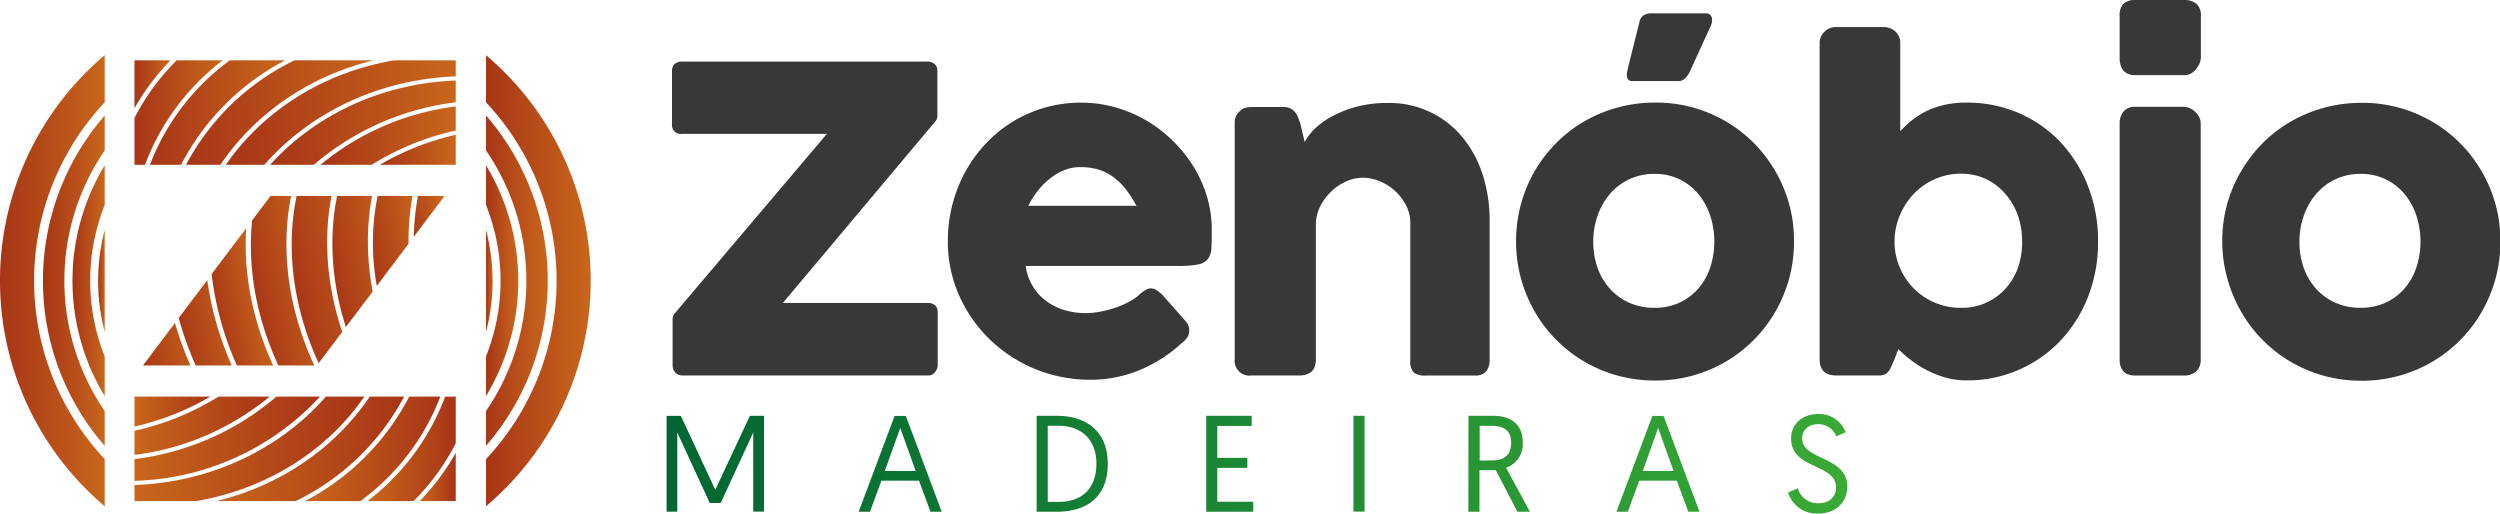
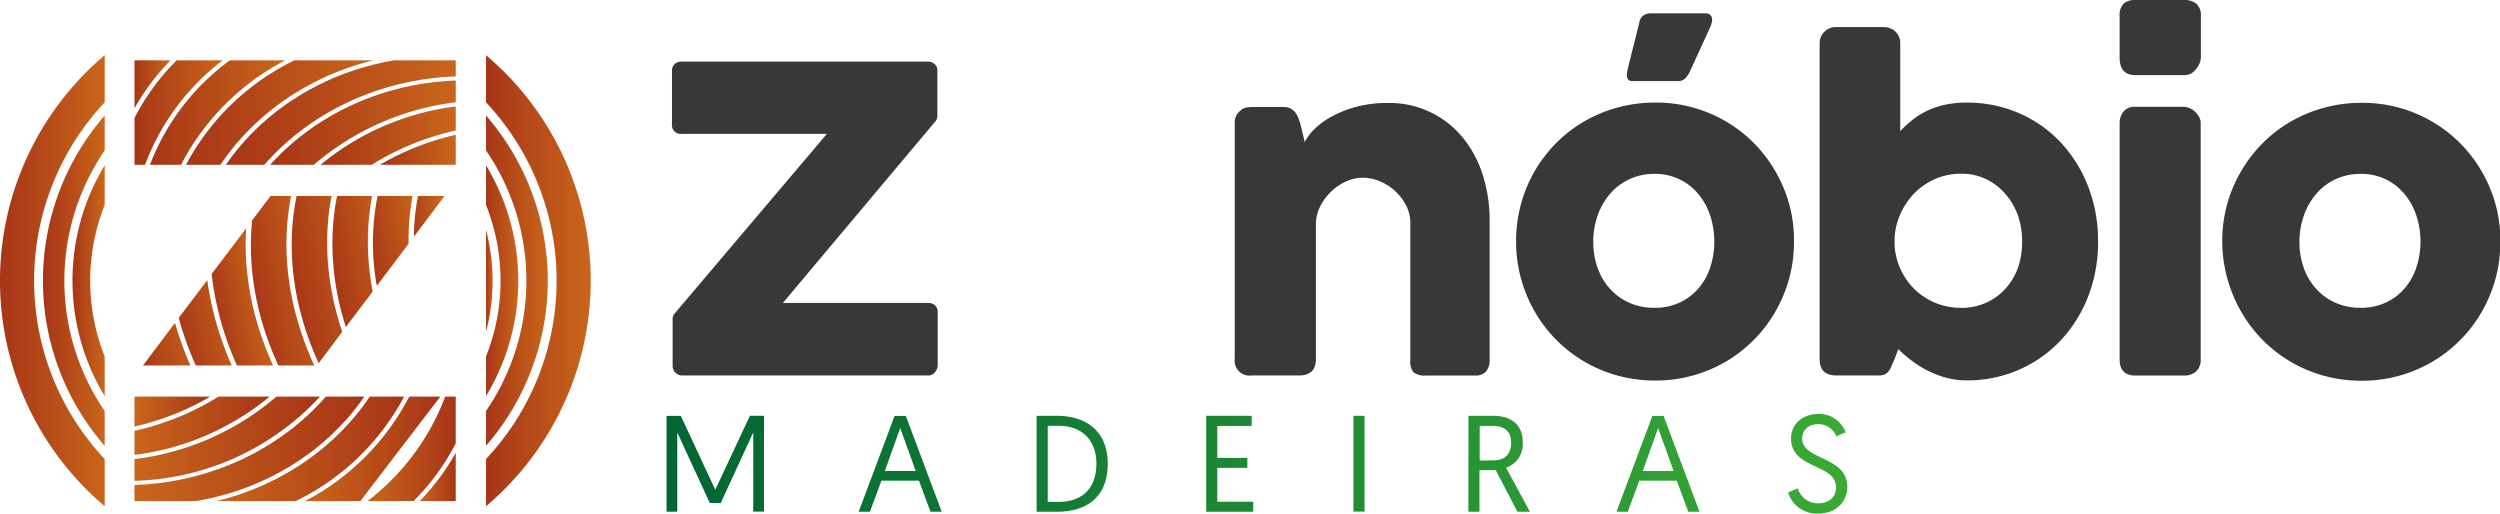
<svg xmlns="http://www.w3.org/2000/svg" xmlns:xlink="http://www.w3.org/1999/xlink" viewBox="0 0 600.08 123.27">
  <defs>
    <style>.cls-1{fill:none;}.cls-2{fill:url(#Gradiente_sem_nome_5);}.cls-3{fill:#383838;}.cls-4{fill:url(#Gradiente_sem_nome_21);}.cls-5{fill:url(#Gradiente_sem_nome_21-2);}.cls-6{fill:url(#Gradiente_sem_nome_21-3);}.cls-7{fill:url(#Gradiente_sem_nome_21-4);}.cls-8{fill:url(#Gradiente_sem_nome_21-5);}.cls-9{fill:url(#Gradiente_sem_nome_21-6);}.cls-10{fill:url(#Gradiente_sem_nome_21-7);}.cls-11{fill:url(#Gradiente_sem_nome_21-8);}.cls-12{fill:url(#Gradiente_sem_nome_21-9);}.cls-13{fill:url(#Gradiente_sem_nome_21-10);}.cls-14{fill:url(#Gradiente_sem_nome_21-11);}.cls-15{fill:url(#Gradiente_sem_nome_21-12);}.cls-16{fill:url(#Gradiente_sem_nome_21-13);}.cls-17{fill:url(#Gradiente_sem_nome_21-14);}.cls-18{fill:url(#Gradiente_sem_nome_21-15);}.cls-19{fill:url(#Gradiente_sem_nome_21-16);}.cls-20{fill:url(#Gradiente_sem_nome_21-17);}.cls-21{fill:url(#Gradiente_sem_nome_21-18);}.cls-22{fill:url(#Gradiente_sem_nome_21-19);}.cls-23{fill:url(#Gradiente_sem_nome_21-20);}.cls-24{fill:url(#Gradiente_sem_nome_21-21);}.cls-25{fill:url(#Gradiente_sem_nome_21-22);}.cls-26{fill:url(#Gradiente_sem_nome_21-23);}.cls-27{fill:url(#Gradiente_sem_nome_21-24);}.cls-28{clip-path:url(#clip-path);}.cls-29{fill:url(#Gradiente_sem_nome_21-25);}.cls-30{fill:url(#Gradiente_sem_nome_21-26);}.cls-31{fill:url(#Gradiente_sem_nome_21-27);}.cls-32{fill:url(#Gradiente_sem_nome_21-28);}.cls-33{fill:url(#Gradiente_sem_nome_21-29);}.cls-34{fill:url(#Gradiente_sem_nome_21-30);}.cls-35{fill:url(#Gradiente_sem_nome_21-31);}.cls-36{fill:url(#Gradiente_sem_nome_21-32);}</style>
    <linearGradient id="Gradiente_sem_nome_5" x1="160.01" y1="111.32" x2="443.44" y2="111.32" gradientUnits="userSpaceOnUse">
      <stop offset="0" stop-color="#063" />
      <stop offset="1" stop-color="#3aaa35" />
    </linearGradient>
    <linearGradient id="Gradiente_sem_nome_21" x1="64.86" y1="29.44" x2="109.39" y2="29.44" gradientUnits="userSpaceOnUse">
      <stop offset="0" stop-color="#a73517" />
      <stop offset="1" stop-color="#c9661b" />
    </linearGradient>
    <linearGradient id="Gradiente_sem_nome_21-2" x1="76.94" y1="32.55" x2="109.39" y2="32.55" xlink:href="#Gradiente_sem_nome_21" />
    <linearGradient id="Gradiente_sem_nome_21-3" x1="54.22" y1="27.01" x2="109.39" y2="27.01" xlink:href="#Gradiente_sem_nome_21" />
    <linearGradient id="Gradiente_sem_nome_21-4" x1="91.2" y1="35.95" x2="109.39" y2="35.95" xlink:href="#Gradiente_sem_nome_21" />
    <linearGradient id="Gradiente_sem_nome_21-5" x1="44.65" y1="27.01" x2="89.63" y2="27.01" xlink:href="#Gradiente_sem_nome_21" />
    <linearGradient id="Gradiente_sem_nome_21-6" x1="32.28" y1="20.25" x2="40.92" y2="20.25" xlink:href="#Gradiente_sem_nome_21" />
    <linearGradient id="Gradiente_sem_nome_21-7" x1="32.28" y1="27.01" x2="53.46" y2="27.01" xlink:href="#Gradiente_sem_nome_21" />
    <linearGradient id="Gradiente_sem_nome_21-8" x1="35.98" y1="27.01" x2="68.46" y2="27.01" xlink:href="#Gradiente_sem_nome_21" />
    <linearGradient id="Gradiente_sem_nome_21-9" x1="-6294.78" y1="1116.43" x2="-6250.25" y2="1116.43" gradientTransform="translate(-6217.97 1221.73) rotate(180)" xlink:href="#Gradiente_sem_nome_21" />
    <linearGradient id="Gradiente_sem_nome_21-10" x1="-6282.7" y1="1119.54" x2="-6250.25" y2="1119.54" gradientTransform="translate(-6217.97 1221.73) rotate(180)" xlink:href="#Gradiente_sem_nome_21" />
    <linearGradient id="Gradiente_sem_nome_21-11" x1="-6305.42" y1="1114" x2="-6250.25" y2="1114" gradientTransform="translate(-6217.97 1221.73) rotate(180)" xlink:href="#Gradiente_sem_nome_21" />
    <linearGradient id="Gradiente_sem_nome_21-12" x1="-6268.44" y1="1122.95" x2="-6250.25" y2="1122.95" gradientTransform="translate(-6217.97 1221.73) rotate(180)" xlink:href="#Gradiente_sem_nome_21" />
    <linearGradient id="Gradiente_sem_nome_21-13" x1="-6314.99" y1="1114" x2="-6270.01" y2="1114" gradientTransform="translate(-6217.97 1221.73) rotate(180)" xlink:href="#Gradiente_sem_nome_21" />
    <linearGradient id="Gradiente_sem_nome_21-14" x1="-6327.36" y1="1107.24" x2="-6318.72" y2="1107.24" gradientTransform="translate(-6217.97 1221.73) rotate(180)" xlink:href="#Gradiente_sem_nome_21" />
    <linearGradient id="Gradiente_sem_nome_21-15" x1="-6327.36" y1="1114" x2="-6306.19" y2="1114" gradientTransform="translate(-6217.97 1221.73) rotate(180)" xlink:href="#Gradiente_sem_nome_21" />
    <linearGradient id="Gradiente_sem_nome_21-16" x1="-6323.66" y1="1114" x2="-6291.19" y2="1114" gradientTransform="translate(-6217.97 1221.73) rotate(180)" xlink:href="#Gradiente_sem_nome_21" />
    <linearGradient id="Gradiente_sem_nome_21-17" x1="116.66" y1="67.38" x2="118.25" y2="67.38" xlink:href="#Gradiente_sem_nome_21" />
    <linearGradient id="Gradiente_sem_nome_21-18" x1="23.54" y1="67.38" x2="25.13" y2="67.38" xlink:href="#Gradiente_sem_nome_21" />
    <linearGradient id="Gradiente_sem_nome_21-19" x1="116.66" y1="67.38" x2="131.48" y2="67.38" xlink:href="#Gradiente_sem_nome_21" />
    <linearGradient id="Gradiente_sem_nome_21-20" x1="116.66" y1="67.38" x2="141.79" y2="67.38" xlink:href="#Gradiente_sem_nome_21" />
    <linearGradient id="Gradiente_sem_nome_21-21" x1="0" y1="67.38" x2="25.13" y2="67.38" xlink:href="#Gradiente_sem_nome_21" />
    <linearGradient id="Gradiente_sem_nome_21-22" x1="116.66" y1="67.38" x2="124.4" y2="67.38" xlink:href="#Gradiente_sem_nome_21" />
    <linearGradient id="Gradiente_sem_nome_21-23" x1="17.4" y1="67.38" x2="25.13" y2="67.38" xlink:href="#Gradiente_sem_nome_21" />
    <linearGradient id="Gradiente_sem_nome_21-24" x1="10.31" y1="67.38" x2="25.13" y2="67.38" xlink:href="#Gradiente_sem_nome_21" />
    <clipPath id="clip-path">
      <rect class="cls-1" x="33.04" y="47.04" width="76.36" height="40.69" />
    </clipPath>
    <linearGradient id="Gradiente_sem_nome_21-25" x1="127.2" y1="676.86" x2="142.35" y2="676.86" gradientTransform="matrix(0.98, -0.19, 0.19, 0.98, -167.38, -586.52)" xlink:href="#Gradiente_sem_nome_21" />
    <linearGradient id="Gradiente_sem_nome_21-26" x1="138.19" y1="675.45" x2="148.1" y2="675.45" gradientTransform="matrix(0.98, -0.19, 0.19, 0.98, -167.38, -586.52)" xlink:href="#Gradiente_sem_nome_21" />
    <linearGradient id="Gradiente_sem_nome_21-27" x1="107.87" y1="678.45" x2="130.24" y2="678.45" gradientTransform="matrix(0.98, -0.19, 0.19, 0.98, -167.38, -586.52)" xlink:href="#Gradiente_sem_nome_21" />
    <linearGradient id="Gradiente_sem_nome_21-28" x1="117.52" y1="677.77" x2="136.03" y2="677.77" gradientTransform="matrix(0.98, -0.19, 0.19, 0.98, -167.38, -586.52)" xlink:href="#Gradiente_sem_nome_21" />
    <linearGradient id="Gradiente_sem_nome_21-29" x1="98.22" y1="685.67" x2="116.92" y2="685.67" gradientTransform="matrix(0.98, -0.19, 0.19, 0.98, -167.38, -586.52)" xlink:href="#Gradiente_sem_nome_21" />
    <linearGradient id="Gradiente_sem_nome_21-30" x1="79.05" y1="704.26" x2="95.26" y2="704.26" gradientTransform="matrix(0.98, -0.19, 0.19, 0.98, -167.38, -586.52)" xlink:href="#Gradiente_sem_nome_21" />
    <linearGradient id="Gradiente_sem_nome_21-31" x1="68.44" y1="705.64" x2="85.51" y2="705.64" gradientTransform="matrix(0.98, -0.19, 0.19, 0.98, -167.38, -586.52)" xlink:href="#Gradiente_sem_nome_21" />
    <linearGradient id="Gradiente_sem_nome_21-32" x1="88.56" y1="696.62" x2="101.77" y2="696.62" gradientTransform="matrix(0.98, -0.19, 0.19, 0.98, -167.38, -586.52)" xlink:href="#Gradiente_sem_nome_21" />
  </defs>
  <title>logo-zenobio</title>
  <g id="Camada_2" data-name="Camada 2">
    <g id="Camada_1-2" data-name="Camada 1">
      <path class="cls-2" d="M171.69,117.57,180,99.8h3.39v23H180.8v-19L173,120.73h-2.63l-7.8-16.91v19H160v-23h3.42Zm39.88-2.2-2.76,7.47h-2.7l8.62-23h2.7l8.62,23h-2.7l-2.76-7.47Zm4.51-12.64-3.69,10.33h7.41Zm32.74-2.93h4.74c7.87,0,12.34,4.31,12.34,11.52,0,7.64-4.64,11.52-12.34,11.52h-4.74Zm5.27,20.67c5.53,0,9.08-3.13,9.08-9.15,0-5.76-3.55-9.12-9.08-9.12h-2.6v18.27ZM289.53,99.8h10.92v2.44h-8.26v7.67h7.21v2.4h-7.21v8.13h8.63v2.4H289.53Zm35.34,0h2.67v23h-2.67Zm27.61,0h5.86c4.71,0,7.17,2.37,7.17,6.39a6,6,0,0,1-4,6.08l5.72,10.57h-3l-5.2-10h-3.91v10h-2.67Zm5.86,10.7c2.7,0,4.38-1.25,4.38-4.28,0-2.44-1.29-4-4.55-4h-3v8.33Zm35.14,4.87-2.76,7.47H388l8.62-23h2.7l8.62,23h-2.69l-2.77-7.47ZM398,102.73l-3.68,10.33h7.4Zm33.53,14.48a5,5,0,0,0,5,3.59c2.44,0,4.18-1.42,4.18-3.82,0-5.76-10.8-4.28-10.8-11.72,0-3.29,2.51-5.89,6.59-5.89a6.72,6.72,0,0,1,6.51,4.41l-2.24.93a4.62,4.62,0,0,0-4.31-2.9c-2.53,0-3.88,1.55-3.88,3.45,0,5.27,10.83,4.18,10.83,11.56,0,3.62-2.67,6.45-7,6.45a7.17,7.17,0,0,1-7.21-5.07Z" />
      <path class="cls-3" d="M161.3,17a2.16,2.16,0,0,1,.63-1.62,2.47,2.47,0,0,1,1.76-.6h58.95a2.5,2.5,0,0,1,1.65.56A2,2,0,0,1,225,17V27.22c0,.27,0,.52,0,.76a2.84,2.84,0,0,1-.28.91L187.91,72.72h34.88a2.44,2.44,0,0,1,1.63.55,2.15,2.15,0,0,1,.66,1.73V87.65a2.66,2.66,0,0,1-.64,1.67,2,2,0,0,1-1.65.81H163.84a2.34,2.34,0,0,1-1.7-.66,2.41,2.41,0,0,1-.69-1.83V76.72a2.2,2.2,0,0,1,.36-1.32l36.66-43.26H163.69a2.14,2.14,0,0,1-2.39-2.48Z" />
-       <path class="cls-3" d="M283.58,82.41a33.77,33.77,0,0,1-10.06,6.43,30.64,30.64,0,0,1-11.83,2.31,34.57,34.57,0,0,1-24-9.57A33.76,33.76,0,0,1,230.26,71a31.88,31.88,0,0,1-2.75-13.25,34.61,34.61,0,0,1,4.19-16.51,33.39,33.39,0,0,1,4.88-6.73,31.23,31.23,0,0,1,22.92-9.87,29.75,29.75,0,0,1,8.18,1.12,31.8,31.8,0,0,1,7.44,3.14,32.36,32.36,0,0,1,6.37,4.88,33.17,33.17,0,0,1,5,6.22,29.75,29.75,0,0,1,3.22,7.21,27.26,27.26,0,0,1,1.15,7.9c0,1.76,0,3.19-.08,4.31a4.83,4.83,0,0,1-.79,2.67,3.8,3.8,0,0,1-2.36,1.37,23.35,23.35,0,0,1-4.85.38H246.2a12.46,12.46,0,0,0,5.64,8.91,14.55,14.55,0,0,0,4.31,1.86,18.4,18.4,0,0,0,4.32.55,19,19,0,0,0,3.76-.38,26.94,26.94,0,0,0,3.73-1,21.77,21.77,0,0,0,3.3-1.48,10.65,10.65,0,0,0,2.41-1.75,10.43,10.43,0,0,1,1.4-1,2.48,2.48,0,0,1,1.24-.33,2.41,2.41,0,0,1,1.35.46A10.13,10.13,0,0,1,279.21,71l5.38,6.09a3.38,3.38,0,0,1,.71,1.2,4,4,0,0,1,.15,1.09,2.81,2.81,0,0,1-.55,1.75A6.72,6.72,0,0,1,283.58,82.41ZM259.15,40.12a9.75,9.75,0,0,0-3.83.78A14.51,14.51,0,0,0,251.84,43a18.95,18.95,0,0,0-5,6.4h25.95a30,30,0,0,0-2.31-3.66,15.58,15.58,0,0,0-2.85-2.94,12,12,0,0,0-3.65-2A14.53,14.53,0,0,0,259.15,40.12Z" />
      <path class="cls-3" d="M297.69,26.55a3.16,3.16,0,0,1,1.4-.71,6.94,6.94,0,0,1,1.39-.15h7.67a3.51,3.51,0,0,1,1.58.33,3.44,3.44,0,0,1,1.11.89,4.65,4.65,0,0,1,.74,1.26c.18.48.36,1,.53,1.47l1.07,4.46a12.07,12.07,0,0,1,2.46-3.24,18.6,18.6,0,0,1,4.22-3,26.46,26.46,0,0,1,5.81-2.25,28,28,0,0,1,7.36-.89A22.66,22.66,0,0,1,351.09,33a27,27,0,0,1,4.82,9,35.75,35.75,0,0,1,1.65,11V86.22a4.4,4.4,0,0,1-.84,2.92,3.31,3.31,0,0,1-2.66,1H342.33a4.56,4.56,0,0,1-3-.73,3.86,3.86,0,0,1-.81-2.87V53.47a9.08,9.08,0,0,0-1-4.14,12.22,12.22,0,0,0-2.62-3.45,12.38,12.38,0,0,0-3.68-2.36,10.65,10.65,0,0,0-4.19-.86,9.48,9.48,0,0,0-3.73.81,12.26,12.26,0,0,0-3.5,2.26,13.24,13.24,0,0,0-2.7,3.4,10,10,0,0,0-1.24,4.24v33a4.77,4.77,0,0,1-.33,1.72,2.7,2.7,0,0,1-1,1.32,4.74,4.74,0,0,1-1.24.56,5.46,5.46,0,0,1-1.35.15H300.48a3.56,3.56,0,0,1-4.11-3.91V29.44a3.68,3.68,0,0,1,.43-1.77A3.31,3.31,0,0,1,298,26.4Z" />
      <path class="cls-3" d="M363.91,57.94a33.45,33.45,0,0,1,1.19-9,33.05,33.05,0,0,1,3.35-8,33.62,33.62,0,0,1,5.18-6.7,32.14,32.14,0,0,1,6.73-5.15,33.27,33.27,0,0,1,8-3.3,33.87,33.87,0,0,1,9-1.17,33.07,33.07,0,0,1,23.53,9.62A33.53,33.53,0,0,1,428,44.81a32.72,32.72,0,0,1,2.62,13.13,33.52,33.52,0,0,1-1.19,9,34,34,0,0,1-3.36,8,33,33,0,0,1-11.9,11.91,33.3,33.3,0,0,1-16.81,4.49,33.87,33.87,0,0,1-9-1.17A32.85,32.85,0,0,1,368.45,74.9a33.56,33.56,0,0,1-3.35-8A33.12,33.12,0,0,1,363.91,57.94Zm18.53,0a18.66,18.66,0,0,0,1,6.27,15,15,0,0,0,2.95,5.05,13.75,13.75,0,0,0,4.62,3.38,14.52,14.52,0,0,0,6.12,1.24,13.88,13.88,0,0,0,6-1.24,13.26,13.26,0,0,0,4.52-3.38,14.78,14.78,0,0,0,2.85-5.05,20.13,20.13,0,0,0,0-12.47,15.84,15.84,0,0,0-2.85-5.17,13.31,13.31,0,0,0-10.48-4.83,14,14,0,0,0-6.12,1.3,13.76,13.76,0,0,0-4.62,3.53,16.06,16.06,0,0,0-2.95,5.17A18.59,18.59,0,0,0,382.44,57.94ZM393.51,5.33a2.43,2.43,0,0,1,1-1.65,3.15,3.15,0,0,1,1.65-.48h13.1a1.86,1.86,0,0,1,1.15.3,1.46,1.46,0,0,1,.5.77,2.24,2.24,0,0,1,0,1,4.72,4.72,0,0,1-.36,1.14l-5,10.92a6.05,6.05,0,0,1-1.2,1.62,2.25,2.25,0,0,1-1.54.51H391.78a1.19,1.19,0,0,1-1-.41,1.7,1.7,0,0,1-.28-1,5.05,5.05,0,0,1,.16-1.22l.25-1.12Z" />
      <path class="cls-3" d="M454.75,86.22c-.3.65-.56,1.21-.76,1.7a4.65,4.65,0,0,1-.69,1.22,2.35,2.35,0,0,1-.94.74,3.73,3.73,0,0,1-1.52.25h-10q-4.07,0-4.07-3.91V10.36a3.65,3.65,0,0,1,.33-1.57,3.87,3.87,0,0,1,.87-1.22,3.83,3.83,0,0,1,1.22-.79,3.43,3.43,0,0,1,1.34-.28H452a4.08,4.08,0,0,1,3,1.12,3.7,3.7,0,0,1,1.12,2.74V31.48a26.84,26.84,0,0,1,3.05-2.79,18.33,18.33,0,0,1,3.53-2.16,19.81,19.81,0,0,1,4.19-1.39,23.27,23.27,0,0,1,5.07-.51,31.2,31.2,0,0,1,12.73,2.56,30.1,30.1,0,0,1,10,7.06,32.77,32.77,0,0,1,6.55,10.56,36,36,0,0,1,2.36,13.13A36,36,0,0,1,501.29,71a32.69,32.69,0,0,1-6.55,10.59A30.61,30.61,0,0,1,472,91.3a18.37,18.37,0,0,1-4.95-.66,23.26,23.26,0,0,1-4.44-1.73,24.14,24.14,0,0,1-3.83-2.41,32,32,0,0,1-3.13-2.71Zm30.62-28.28a18.59,18.59,0,0,0-1-6.2,16.1,16.1,0,0,0-3-5.17A14.16,14.16,0,0,0,476.74,43a13.7,13.7,0,0,0-6.05-1.3,15.21,15.21,0,0,0-6.27,1.3,15.69,15.69,0,0,0-5.05,3.53A17,17,0,0,0,456,51.74a15.78,15.78,0,0,0-1.24,6.2v.71a15.74,15.74,0,0,0,1.45,6,16,16,0,0,0,3.42,4.85,15.78,15.78,0,0,0,5,3.23,16.06,16.06,0,0,0,6.09,1.16,14,14,0,0,0,10.67-4.62,15,15,0,0,0,3-5.05A18.66,18.66,0,0,0,485.37,57.94Z" />
      <path class="cls-3" d="M508.78,3.91a4.1,4.1,0,0,1,.91-3A4,4,0,0,1,512.54,0h11.78a4.43,4.43,0,0,1,2.87.89,3.71,3.71,0,0,1,1.09,3v9.9a3.73,3.73,0,0,1-.28,1.32,5.59,5.59,0,0,1-.79,1.37A4.36,4.36,0,0,1,526,17.6a3.27,3.27,0,0,1-1.65.43H512.54q-3.76,0-3.76-4.22Zm0,25.69a4.39,4.39,0,0,1,.91-2.79,3.39,3.39,0,0,1,2.85-1.17h11.62a3.83,3.83,0,0,1,1.33.28,4.6,4.6,0,0,1,1.32.82,5.44,5.44,0,0,1,1,1.24,3.14,3.14,0,0,1,.43,1.62V86.22a3.79,3.79,0,0,1-1.07,2.92,4.31,4.31,0,0,1-3.05,1H512.54q-3.76,0-3.76-3.91Z" />
      <path class="cls-3" d="M533.41,57.94a33.45,33.45,0,0,1,1.19-9A33.05,33.05,0,0,1,538,41a33.62,33.62,0,0,1,5.18-6.7,32.14,32.14,0,0,1,6.73-5.15,33.27,33.27,0,0,1,8-3.3,33.87,33.87,0,0,1,9-1.17,33.07,33.07,0,0,1,23.53,9.62,33.53,33.53,0,0,1,7.11,10.56,32.72,32.72,0,0,1,2.62,13.13,33.52,33.52,0,0,1-1.19,9,34,34,0,0,1-3.36,8,33,33,0,0,1-11.9,11.91,33.3,33.3,0,0,1-16.81,4.49,33.87,33.87,0,0,1-9-1.17A32.85,32.85,0,0,1,538,74.9a33.56,33.56,0,0,1-3.35-8A33.12,33.12,0,0,1,533.41,57.94Zm18.53,0a18.66,18.66,0,0,0,1,6.27,15,15,0,0,0,2.95,5.05,13.75,13.75,0,0,0,4.62,3.38,14.52,14.52,0,0,0,6.12,1.24,13.88,13.88,0,0,0,6-1.24,13.26,13.26,0,0,0,4.52-3.38A14.76,14.76,0,0,0,580,64.21a19.94,19.94,0,0,0,0-12.47,15.82,15.82,0,0,0-2.84-5.17,13.31,13.31,0,0,0-10.48-4.83,14,14,0,0,0-6.12,1.3,13.76,13.76,0,0,0-4.62,3.53A16.06,16.06,0,0,0,553,51.74,18.59,18.59,0,0,0,551.94,57.94Z" />
      <path class="cls-4" d="M64.86,39.55H75.33a64.2,64.2,0,0,1,34.06-15V19.33C91.47,20,75.52,27.71,64.86,39.55Z" />
      <path class="cls-5" d="M89.22,39.55a64.61,64.61,0,0,1,20.17-8.22V25.55a63.19,63.19,0,0,0-32.45,14Z" />
      <path class="cls-6" d="M54.22,39.55h9.23C74.3,27.13,90.81,19,109.39,18.33V14.48H94.61C77.61,17.34,63.07,26.67,54.22,39.55Z" />
      <path class="cls-7" d="M109.39,39.55V32.36A63.76,63.76,0,0,0,91.2,39.55Z" />
      <path class="cls-8" d="M44.65,39.55h8.27c8.15-12.16,21.24-21.29,36.71-25.07H70.69A58.07,58.07,0,0,0,44.65,39.55Z" />
      <path class="cls-9" d="M40.92,14.48H32.28V26A56.25,56.25,0,0,1,40.92,14.48Z" />
      <path class="cls-10" d="M32.28,39.55h2.54A56.32,56.32,0,0,1,53.46,14.48H42.4A55.1,55.1,0,0,0,32.28,28.32Z" />
      <path class="cls-11" d="M36,39.55h7.46a58.71,58.71,0,0,1,25-25.07H55.18A55.5,55.5,0,0,0,36,39.55Z" />
      <path class="cls-12" d="M76.81,95.2H66.35a64.25,64.25,0,0,1-34.07,15v5.21A62.82,62.82,0,0,0,76.81,95.2Z" />
      <path class="cls-13" d="M52.45,95.2a64.59,64.59,0,0,1-20.17,8.21v5.78a63.17,63.17,0,0,0,32.45-14Z" />
      <path class="cls-14" d="M87.45,95.2H78.22c-10.85,12.41-27.36,20.57-45.94,21.22v3.85H47.06C64.06,117.41,78.6,108.08,87.45,95.2Z" />
      <path class="cls-15" d="M32.28,95.2v7.18A63.74,63.74,0,0,0,50.47,95.2Z" />
      <path class="cls-16" d="M97,95.2H88.75C80.6,107.35,67.51,116.48,52,120.27H71A58.13,58.13,0,0,0,97,95.2Z" />
      <path class="cls-17" d="M100.75,120.27h8.64V108.71A56.58,56.58,0,0,1,100.75,120.27Z" />
      <path class="cls-18" d="M109.39,95.2h-2.54a56.41,56.41,0,0,1-18.63,25.07H99.28a55.36,55.36,0,0,0,10.11-13.85Z" />
-       <path class="cls-19" d="M105.69,95.2H98.23a58.85,58.85,0,0,1-25,25.07H86.5A55.65,55.65,0,0,0,105.69,95.2Z" />
+       <path class="cls-19" d="M105.69,95.2H98.23a58.85,58.85,0,0,1-25,25.07H86.5Z" />
      <path class="cls-20" d="M116.75,79.23l-.09.3V55.23l.09.3.21.91c.24,1,.45,2,.62,3.05,0,.3.11.61.15.92.09.59.16,1.18.23,1.77,0,.27.05.53.08.79q.09,1,.15,2v.16c0,.76.06,1.53.06,2.3s0,1.54-.06,2.3v.16q-.06,1-.15,2c0,.26-.05.52-.08.78-.07.6-.14,1.19-.23,1.78,0,.31-.1.61-.15.91-.18,1.06-.39,2.1-.64,3.13C116.88,78.67,116.82,79,116.75,79.23Z" />
-       <path class="cls-21" d="M25.05,55.52c-.1.39-.18.78-.28,1.18-.21.91-.39,1.82-.55,2.75,0,.32-.11.64-.16,1-.08.58-.16,1.16-.22,1.75,0,.27-.06.55-.08.82-.06.64-.12,1.28-.15,1.92a1.93,1.93,0,0,1,0,.24c0,.74-.06,1.48-.06,2.23s0,1.49.06,2.23a1.93,1.93,0,0,1,0,.24c0,.64.09,1.28.15,1.92,0,.27,0,.55.08.82.06.59.14,1.17.22,1.75.05.32.11.64.16,1,.16,1,.35,1.9.57,2.83.09.37.16.74.26,1.11,0,.1.06.19.08.29V55.23C25.11,55.32,25.08,55.42,25.05,55.52Z" />
      <path class="cls-22" d="M116.66,27.74v8.37a55.3,55.3,0,0,1,0,62.54V107a60.42,60.42,0,0,0,0-79.28Z" />
      <path class="cls-23" d="M116.66,13.25V24.57a62.56,62.56,0,0,1,0,85.62v11.32a70.86,70.86,0,0,0,0-108.26Z" />
      <path class="cls-24" d="M8.19,67.38A62.51,62.51,0,0,1,25.13,24.57V13.25a70.86,70.86,0,0,0,0,108.26V110.19A62.51,62.51,0,0,1,8.19,67.38Z" />
      <path class="cls-25" d="M116.66,39.69v9.52a49,49,0,0,1,0,36.34v9.52a53.4,53.4,0,0,0,0-55.38Z" />
      <path class="cls-26" d="M25.13,95.07V85.55a49.18,49.18,0,0,1,0-36.34V39.69a53.46,53.46,0,0,0,0,55.38Z" />
      <path class="cls-27" d="M25.13,107V98.65a55.35,55.35,0,0,1,0-62.54V27.74a60.42,60.42,0,0,0,0,79.28Z" />
      <g class="cls-28">
        <path class="cls-29" d="M90.45,68.62A57.09,57.09,0,0,1,94,36.13L100.48,41a57.29,57.29,0,0,0-2.4,17.5Z" />
        <path class="cls-30" d="M107.36,46.17l-5.77-4.34a55.7,55.7,0,0,0-2.25,15Z" />
        <path class="cls-31" d="M76.48,87.18l5.66-7.52C76.4,62.55,77.36,44.63,86,30.1l-5.26-4c-.11.16-.23.3-.35.46C67.64,43.55,67,66.48,76.48,87.18Z" />
        <path class="cls-32" d="M83,78.51,89.45,70c-2.27-12-1.22-24,3.48-34.64l-5.85-4.4C78.8,44.88,77.75,62,83,78.51Z" />
        <path class="cls-33" d="M70.63,95l5.06-6.73c-8.25-17.5-9.36-36.64-2.17-52.6l-13,17.22C59.09,66.69,62.64,81.54,70.63,95Z" />
        <path class="cls-34" d="M61,107.78l3.65-4.85a76.4,76.4,0,0,1-14.9-35.69L42.9,76.31a78.17,78.17,0,0,0,15.25,29.35Z" />
        <path class="cls-35" d="M42,77.51l-7.67,10.2,20.39,15.35A79,79,0,0,1,42,77.51Z" />
        <path class="cls-36" d="M65.33,102l4.56-6.06C62,82.86,58.19,68.4,59.11,54.77l-8.31,11A74.42,74.42,0,0,0,65.33,102Z" />
      </g>
    </g>
  </g>
</svg>